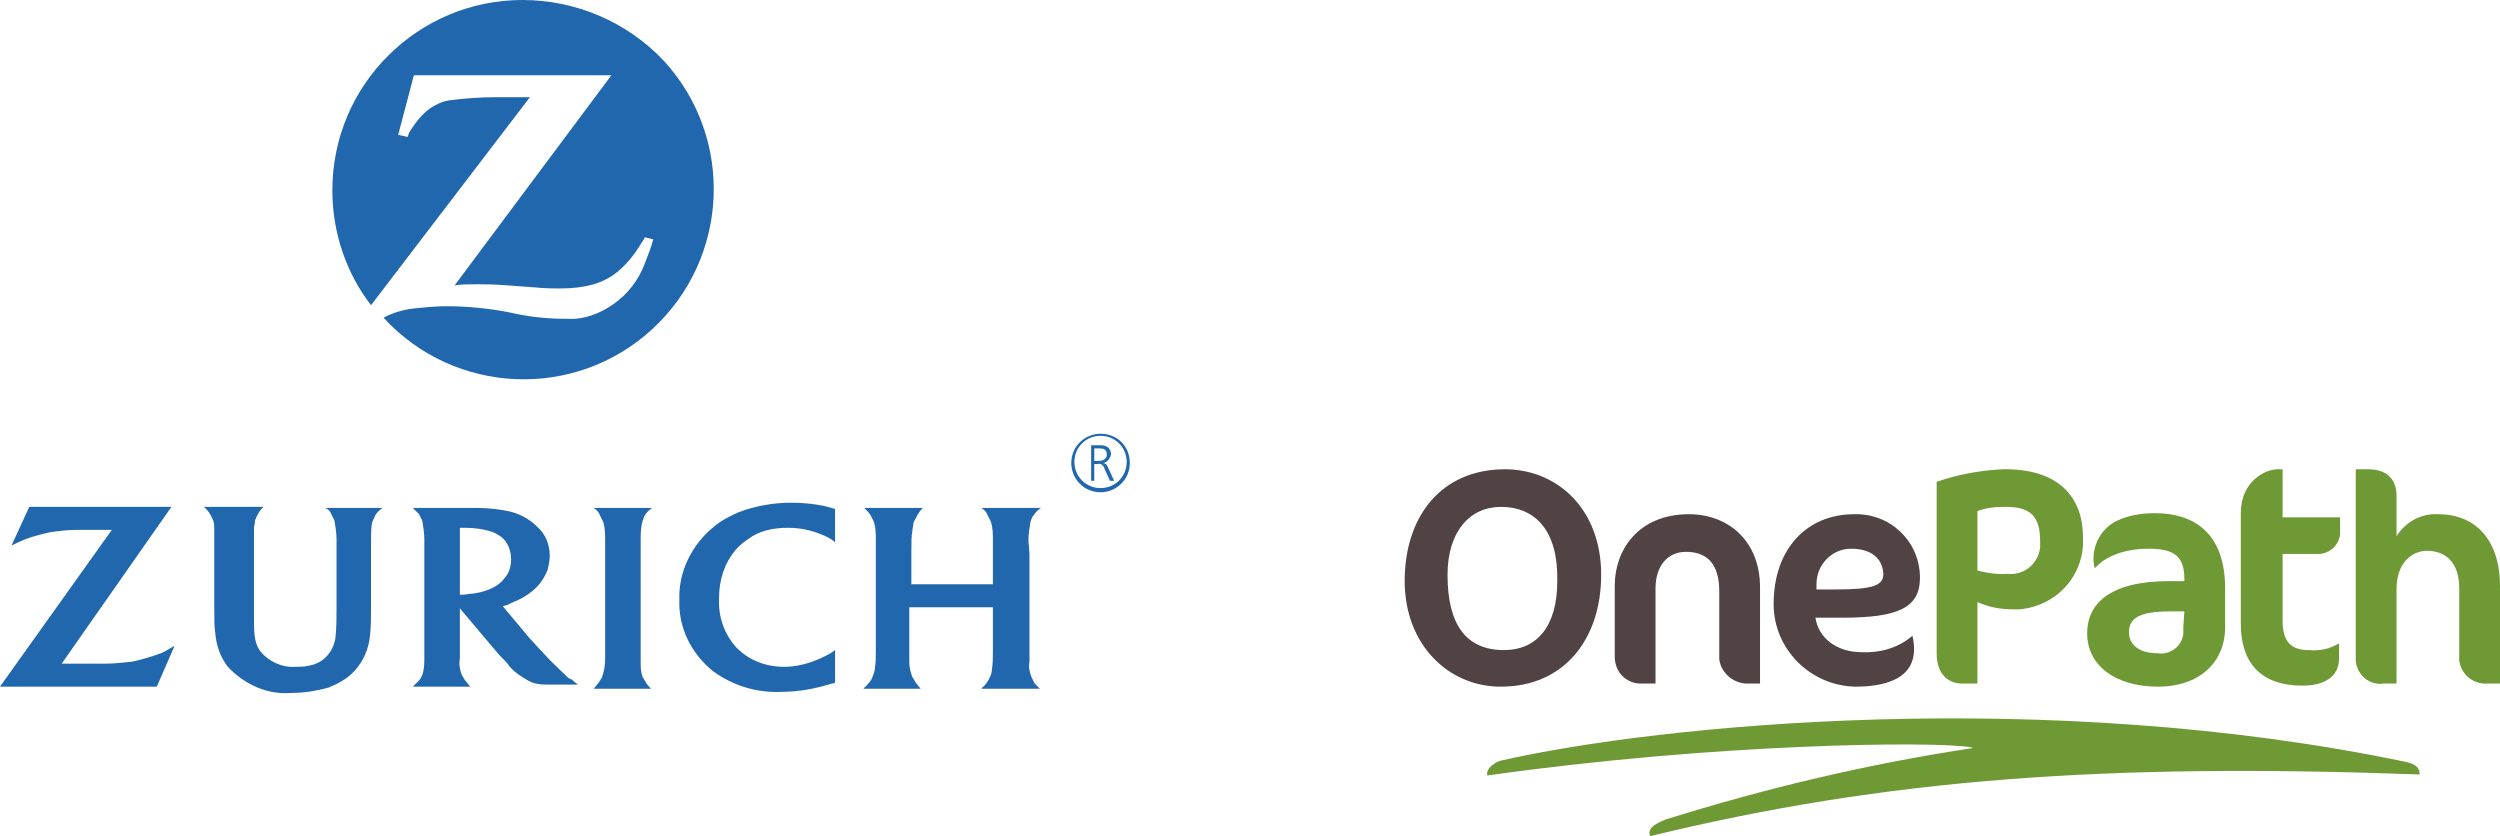
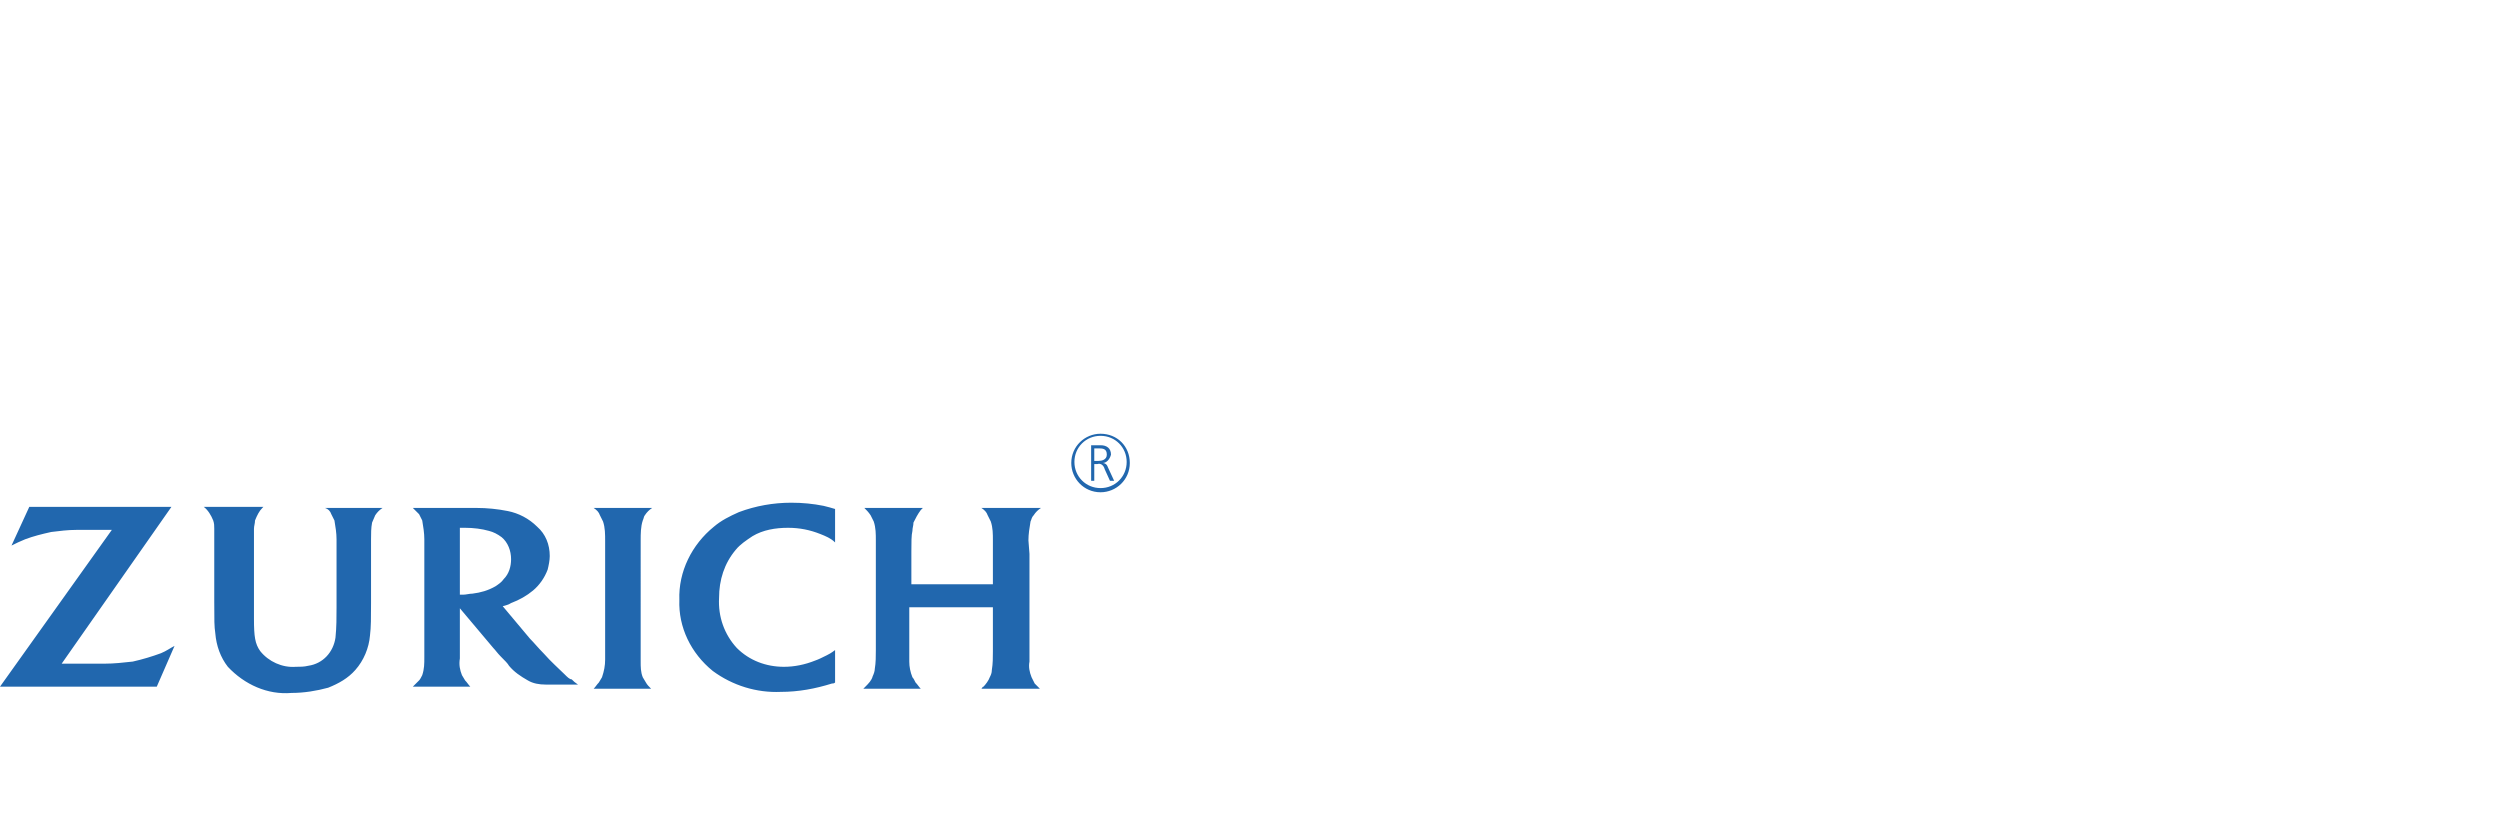
<svg xmlns="http://www.w3.org/2000/svg" xmlns:xlink="http://www.w3.org/1999/xlink" version="1.1" id="Layer_1" x="0px" y="0px" viewBox="0 0 239.2 80" style="enable-background:new 0 0 239.2 80;" xml:space="preserve">
  <style type="text/css">
	.st0{clip-path:url(#SVGID_2_);}
	.st1{fill:#514244;}
	.st2{fill:#6E9934;}
	.st3{fill:#2167AE;}
</style>
  <g>
    <defs>
-       <rect id="SVGID_1_" x="118.2" y="28.6" width="137.1" height="71.1" />
-     </defs>
+       </defs>
    <clipPath id="SVGID_2_">
      <use xlink:href="#SVGID_1_" style="overflow:visible;" />
    </clipPath>
    <g class="st0">
      <path class="st1" d="M143.6,65.7c-5.1,0-9.2-4.1-9.2-10.1c0-6.2,3.5-10.7,9.6-10.7c4.9,0,9.2,3.7,9.2,10.1    C153.2,61.1,149.7,65.7,143.6,65.7 M143.6,48.5c-3,0-5.1,2.4-5.1,6.5c0,4.8,1.8,7.2,5.4,7.2c3.1,0,5.1-2.2,5.1-6.6    C149.1,50.9,147,48.5,143.6,48.5" />
      <path class="st1" d="M167.4,65.4c-1.4,0.1-2.7-0.9-2.9-2.3c0-0.1,0-0.2,0-0.2v-6.3c0-2.7-1.2-3.8-3.2-3.8c-1.7,0-2.9,1.3-2.9,3.5    v9.1h-1.2c-1.4,0.1-2.6-0.9-2.7-2.4c0-0.1,0-0.1,0-0.2V56c0-3.3,2.2-6.8,7.1-6.8c3.7,0,6.8,2.5,6.8,7v9.2H167.4z" />
      <path class="st2" d="M191.6,48.5c-0.8,0-1.6,0.1-2.4,0.4v5.7c0.9,0.2,1.9,0.4,2.8,0.3c1.6,0.2,3-0.9,3.2-2.5c0-0.2,0-0.4,0-0.6    C195.2,49.5,194.4,48.4,191.6,48.5 M192.6,58.3c-1.2,0-2.3-0.2-3.4-0.7v7.8h-1.5c-1.1,0-2.4-0.7-2.4-2.9V46.1    c2-0.7,4.2-1.1,6.3-1.2c5.5-0.1,7.7,2.8,7.7,6.5c0.2,3.6-2.5,6.6-6.1,6.9C193.1,58.3,192.8,58.3,192.6,58.3" />
      <path class="st2" d="M217.9,44.9h0.5v4.6h5.5v1.6c-0.1,1.1-1.1,2-2.3,1.9c0,0,0,0-0.1,0h-3.1v6.4c0,2.1,0.9,2.8,2.5,2.8    c1,0.1,2-0.1,2.8-0.6h0.1v1.4c0,1.6-1.2,2.6-3.5,2.6c-4,0-5.9-2.2-5.9-5.9V49.1C214.4,46,216.8,44.9,217.9,44.9" />
      <path class="st2" d="M238,65.4c-1.3,0.1-2.5-0.8-2.7-2.2c0-0.2,0-0.3,0-0.5v-6.4c0-2.6-1.4-3.6-3.1-3.6c-1.2,0-2.9,0.9-2.9,3.7v9    h-1.2c-1.3,0.2-2.5-0.7-2.7-2.1c0-0.2,0-0.4,0-0.6V44.9h1.2c1.9,0,2.7,1.1,2.7,2.5v3.9c0.9-1.4,2.4-2.2,4-2.1    c3.5,0,5.9,2.4,5.9,6.9v9.3L238,65.4z" />
      <path class="st2" d="M206.5,65.7c-4.2,0-6.8-2.1-6.8-5.1c0-2.8,2.1-5,7.9-5h1.4v-0.2c0-2.2-1-2.9-3.4-2.9c-2.9,0-4.5,1.1-5.1,1.8    c0,0-0.1,0.1-0.1,0c-0.4-1.8,0.5-3.7,2.2-4.5c1.1-0.5,2.3-0.7,3.6-0.7c3.5,0,6.7,1.7,6.7,7.2V60C212.9,63.4,210.4,65.7,206.5,65.7     M209,58.5h-1.4c-3,0-3.9,0.7-3.9,2c0,1.2,1,2,2.7,2c1.2,0.2,2.3-0.6,2.5-1.8c0-0.2,0-0.4,0-0.7L209,58.5z" />
      <path class="st1" d="M177.5,65.7c-4.3-0.1-7.8-3.6-7.8-7.9c0-5.3,3.2-8.6,7.7-8.6c3.4-0.1,6.2,2.5,6.3,5.9c0,0.1,0,0.2,0,0.2    c0,2.9-2.2,3.8-7.4,3.8h-2.6c0.3,2,2.1,3.3,4.4,3.3c1.7,0.1,3.5-0.4,4.8-1.5c0,0,0.1-0.1,0.1,0C183.8,64.6,181,65.7,177.5,65.7     M177.1,52.5c-1.8,0-3.3,1.5-3.3,3.4l0,0.5h1.8c3.7,0,4.6-0.4,4.6-1.5C180.1,53.3,178.9,52.5,177.1,52.5" />
      <path class="st2" d="M142.3,74.2c21.9-3.1,42.8-3.3,46.3-2.7c0.2,0,0.1,0.1,0,0.1c-9.9,1.5-19.6,3.8-29.2,6.8    c-1.3,0.5-1.8,1-1.5,1.6c22.6-5.5,43.7-7,73.6-5.9c0-0.2,0.1-0.9-1.3-1.2c-34.4-7.2-71.4-3.6-86.7-0.1    C142.5,73.2,142.2,73.8,142.3,74.2" />
    </g>
  </g>
-   <path class="st3" d="M50,0C40,0,31.8,8.1,31.8,18.2c0,4,1.3,7.9,3.7,11L50.7,9.3h-3.2c-1.5,0-3,0.1-4.5,0.3  c-0.7,0.1-1.3,0.4-1.9,0.8c-0.8,0.6-1.4,1.4-1.9,2.2c-0.1,0.1-0.1,0.3-0.2,0.5l-0.9-0.2l1.5-5.7h18.9l-15,20.1  c0.7-0.1,1.4-0.1,2.2-0.1c0.6,0,1.5,0,2.8,0.1l2.7,0.2c1,0.1,1.8,0.1,2.4,0.1c1.1,0,2.1-0.1,3.2-0.4c0.7-0.2,1.3-0.5,1.9-0.9  c1.1-0.8,2-1.9,2.7-3.1c0.1-0.1,0.2-0.3,0.3-0.5l0.8,0.2c-0.2,0.8-0.5,1.5-0.8,2.3c-0.6,1.6-1.6,2.9-3,3.9c-1.3,0.9-2.8,1.5-4.4,1.4  l-0.3,0c-1.7,0-3.5-0.2-5.2-0.6c-2-0.4-4.1-0.6-6.1-0.6c-1,0-2,0.1-3,0.2c-1,0.1-2.1,0.4-3,0.9c6.8,7.4,18.3,7.9,25.7,1.1  s7.9-18.3,1.1-25.7C60,2.1,55.1,0,50,0z" />
  <path class="st3" d="M12.7,63.3c-0.9,0.1-1.8,0.2-2.7,0.2c-0.4,0-0.8,0-1.4,0H5.9l10.5-15H2.8l-1.7,3.7c0.4-0.2,0.8-0.4,1.3-0.6  c0.8-0.3,1.6-0.5,2.5-0.7c0.8-0.1,1.6-0.2,2.4-0.2c0.5,0,0.9,0,1.4,0h2L0,65.7h15l1.7-3.9c-0.4,0.2-0.8,0.5-1.3,0.7  C14.6,62.8,13.6,63.1,12.7,63.3z M61.3,51.7c0-0.6,0-1.3,0.2-1.9c0.1-0.2,0.1-0.4,0.2-0.5c0.2-0.3,0.4-0.5,0.7-0.7h-5.6  c0.3,0.2,0.5,0.4,0.6,0.7c0.1,0.2,0.2,0.4,0.3,0.6c0.2,0.6,0.2,1.2,0.2,1.9c0,0.5,0,0.9,0,1v10.3c0,0.6-0.1,1.1-0.3,1.7  c-0.1,0.2-0.2,0.3-0.3,0.5c-0.2,0.2-0.3,0.4-0.5,0.6h5.5c-0.2-0.2-0.4-0.4-0.5-0.6c-0.1-0.2-0.2-0.3-0.3-0.5c-0.2-0.5-0.2-1-0.2-1.5  V52.7L61.3,51.7z M78,63.2c-1,0.4-2,0.6-3,0.6c-1.7,0-3.3-0.6-4.5-1.8c-1.2-1.3-1.8-3-1.7-4.8c0-1.7,0.5-3.3,1.6-4.6  c0.4-0.5,1-0.9,1.6-1.3c1-0.6,2.2-0.8,3.4-0.8c1.1,0,2.1,0.2,3.1,0.6c0.5,0.2,1,0.4,1.4,0.8v-3.2c-0.3-0.1-0.7-0.2-1.1-0.3  c-1-0.2-2-0.3-3.1-0.3c-1.7,0-3.4,0.3-5,0.9c-0.9,0.4-1.7,0.8-2.4,1.4c-2.1,1.7-3.4,4.3-3.3,7c-0.1,2.6,1.1,5.1,3.2,6.8  c1.9,1.4,4.2,2.1,6.5,2c1.7,0,3.3-0.3,4.9-0.8c0.1,0,0.2,0,0.3-0.1v-3.1c-0.4,0.3-0.6,0.4-0.8,0.5C78.7,62.9,78.3,63.1,78,63.2z   M98.4,51.7c0-0.6,0.1-1.2,0.2-1.8c0.1-0.2,0.1-0.4,0.3-0.6c0.2-0.3,0.4-0.5,0.7-0.7h-5.7c0.3,0.2,0.5,0.4,0.6,0.7  c0.1,0.2,0.2,0.4,0.3,0.6c0.2,0.6,0.2,1.2,0.2,1.8v4.2h-7.8v-3.1c0-0.9,0-1.6,0.1-2c0-0.3,0.1-0.5,0.1-0.8c0.2-0.4,0.4-0.8,0.7-1.2  c0,0,0.1-0.1,0.2-0.2h-5.6c0.2,0.2,0.4,0.4,0.6,0.7c0.1,0.2,0.2,0.4,0.3,0.6c0.2,0.6,0.2,1.2,0.2,1.8l0,1.1v9.4c0,0.6,0,1.2-0.1,1.8  c0,0.2-0.1,0.5-0.2,0.7c-0.1,0.4-0.4,0.7-0.7,1c0,0-0.1,0.1-0.2,0.2h5.5c-0.2-0.2-0.3-0.4-0.5-0.6c-0.1-0.2-0.2-0.4-0.3-0.5  c-0.2-0.5-0.3-1-0.3-1.5c0-0.4,0-0.7,0-1v-4.2H95v4.2c0,0.6,0,1.2-0.1,1.8c0,0.3-0.1,0.5-0.2,0.7c-0.1,0.3-0.4,0.7-0.6,0.9  c-0.1,0-0.1,0.1-0.2,0.2h5.6c-0.2-0.2-0.3-0.3-0.5-0.5c-0.1-0.2-0.2-0.4-0.3-0.6c-0.2-0.5-0.3-1-0.2-1.5c0-0.5,0-0.8,0-0.9l0-9.4  L98.4,51.7z M54,64.5c-0.6-0.6-1.2-1.1-2-2c-0.5-0.5-0.9-1-1.3-1.4L48.1,58c0.3-0.1,0.5-0.1,0.8-0.3c0.8-0.3,1.5-0.7,2.1-1.2  c0.6-0.5,1.1-1.2,1.4-2c0.1-0.4,0.2-0.9,0.2-1.3c0-1.1-0.4-2.1-1.2-2.8c-0.8-0.8-1.8-1.3-2.8-1.5c-1-0.2-2-0.3-3-0.3  c-0.5,0-1.1,0-1.6,0h-4.5c0.2,0.2,0.4,0.4,0.6,0.6c0.1,0.2,0.2,0.4,0.3,0.6c0.1,0.6,0.2,1.2,0.2,1.8v11.3c0,0.6,0,1.1-0.2,1.7  c-0.1,0.2-0.2,0.4-0.3,0.5c-0.2,0.2-0.4,0.4-0.6,0.6H45c-0.2-0.2-0.3-0.4-0.5-0.6c-0.1-0.2-0.2-0.3-0.3-0.5c-0.2-0.5-0.3-1-0.2-1.6  c0-0.3,0-0.5,0-0.9v-3.9l3.2,3.8c0.2,0.2,0.4,0.5,0.7,0.8c0.4,0.4,0.7,0.7,0.8,0.9c0.5,0.6,1.1,1,1.8,1.4c0.5,0.3,1.1,0.4,1.7,0.4  c0.3,0,0.6,0,0.9,0h2.2c-0.3-0.2-0.4-0.3-0.6-0.5C54.5,65,54.3,64.8,54,64.5z M47.4,56.1c-0.7,0.4-1.4,0.6-2.2,0.7  c-0.3,0-0.6,0.1-0.9,0.1c-0.1,0-0.2,0-0.3,0v-6.4c0.2,0,0.3,0,0.5,0c0.8,0,1.6,0.1,2.3,0.3c0.4,0.1,0.8,0.3,1.2,0.6  c0.6,0.5,0.9,1.3,0.9,2.1c0,0.7-0.2,1.4-0.7,1.9C48,55.7,47.7,55.9,47.4,56.1L47.4,56.1z M31.7,49.2c0.1,0.2,0.2,0.4,0.3,0.6  c0.1,0.6,0.2,1.2,0.2,1.8v6.5c0,1,0,1.9-0.1,2.9c-0.2,1.4-1.2,2.5-2.6,2.7c-0.4,0.1-0.8,0.1-1.2,0.1c-1.3,0.1-2.6-0.5-3.4-1.5  c-0.5-0.7-0.6-1.4-0.6-3.1l0-1.4v-5.2c0-1,0-1.5,0-2c0-0.3,0.1-0.5,0.1-0.8c0.2-0.5,0.4-0.9,0.7-1.2c0,0,0.1-0.1,0.1-0.1h-5.7  c0.4,0.3,0.7,0.8,0.9,1.3c0.1,0.3,0.1,0.5,0.1,0.8c0,0.2,0,0.5,0,1.1v5.9c0,1.8,0,2.3,0.1,3c0.1,1.2,0.5,2.3,1.2,3.2  c1.6,1.7,3.8,2.7,6.1,2.5c1.2,0,2.4-0.2,3.5-0.5c1-0.4,1.9-0.9,2.6-1.7c0.8-0.9,1.3-2.1,1.4-3.3c0.1-0.8,0.1-1.7,0.1-3.1v-4.9l0-1  v-0.2c0-0.5,0-1.1,0.1-1.6c0.1-0.2,0.2-0.5,0.3-0.7c0.2-0.3,0.4-0.5,0.7-0.7h-5.5C31.4,48.7,31.6,48.9,31.7,49.2z M105.5,44.3  L105.5,44.3c0.4,0,0.7-0.4,0.8-0.8c0-0.6-0.4-0.9-1-0.9h-0.9V46h0.3v-1.6h0.3c0.3-0.1,0.6,0.1,0.7,0.5l0.5,1.1h0.4l-0.6-1.3  C105.9,44.4,105.7,44.3,105.5,44.3z M104.7,44.1v-1.2h0.3c0.5,0,0.9,0,0.9,0.6c0,0.5-0.5,0.6-0.8,0.6L104.7,44.1z M105.3,41.5  c-1.5,0-2.8,1.2-2.8,2.8c0,1.5,1.2,2.8,2.8,2.8c1.5,0,2.8-1.2,2.8-2.8C108.1,42.7,106.9,41.5,105.3,41.5L105.3,41.5z M105.3,46.7  c-1.4,0-2.5-1.1-2.5-2.5s1.1-2.5,2.5-2.5c1.4,0,2.5,1.1,2.5,2.5c0,0,0,0,0,0C107.8,45.6,106.7,46.7,105.3,46.7L105.3,46.7z" />
</svg>